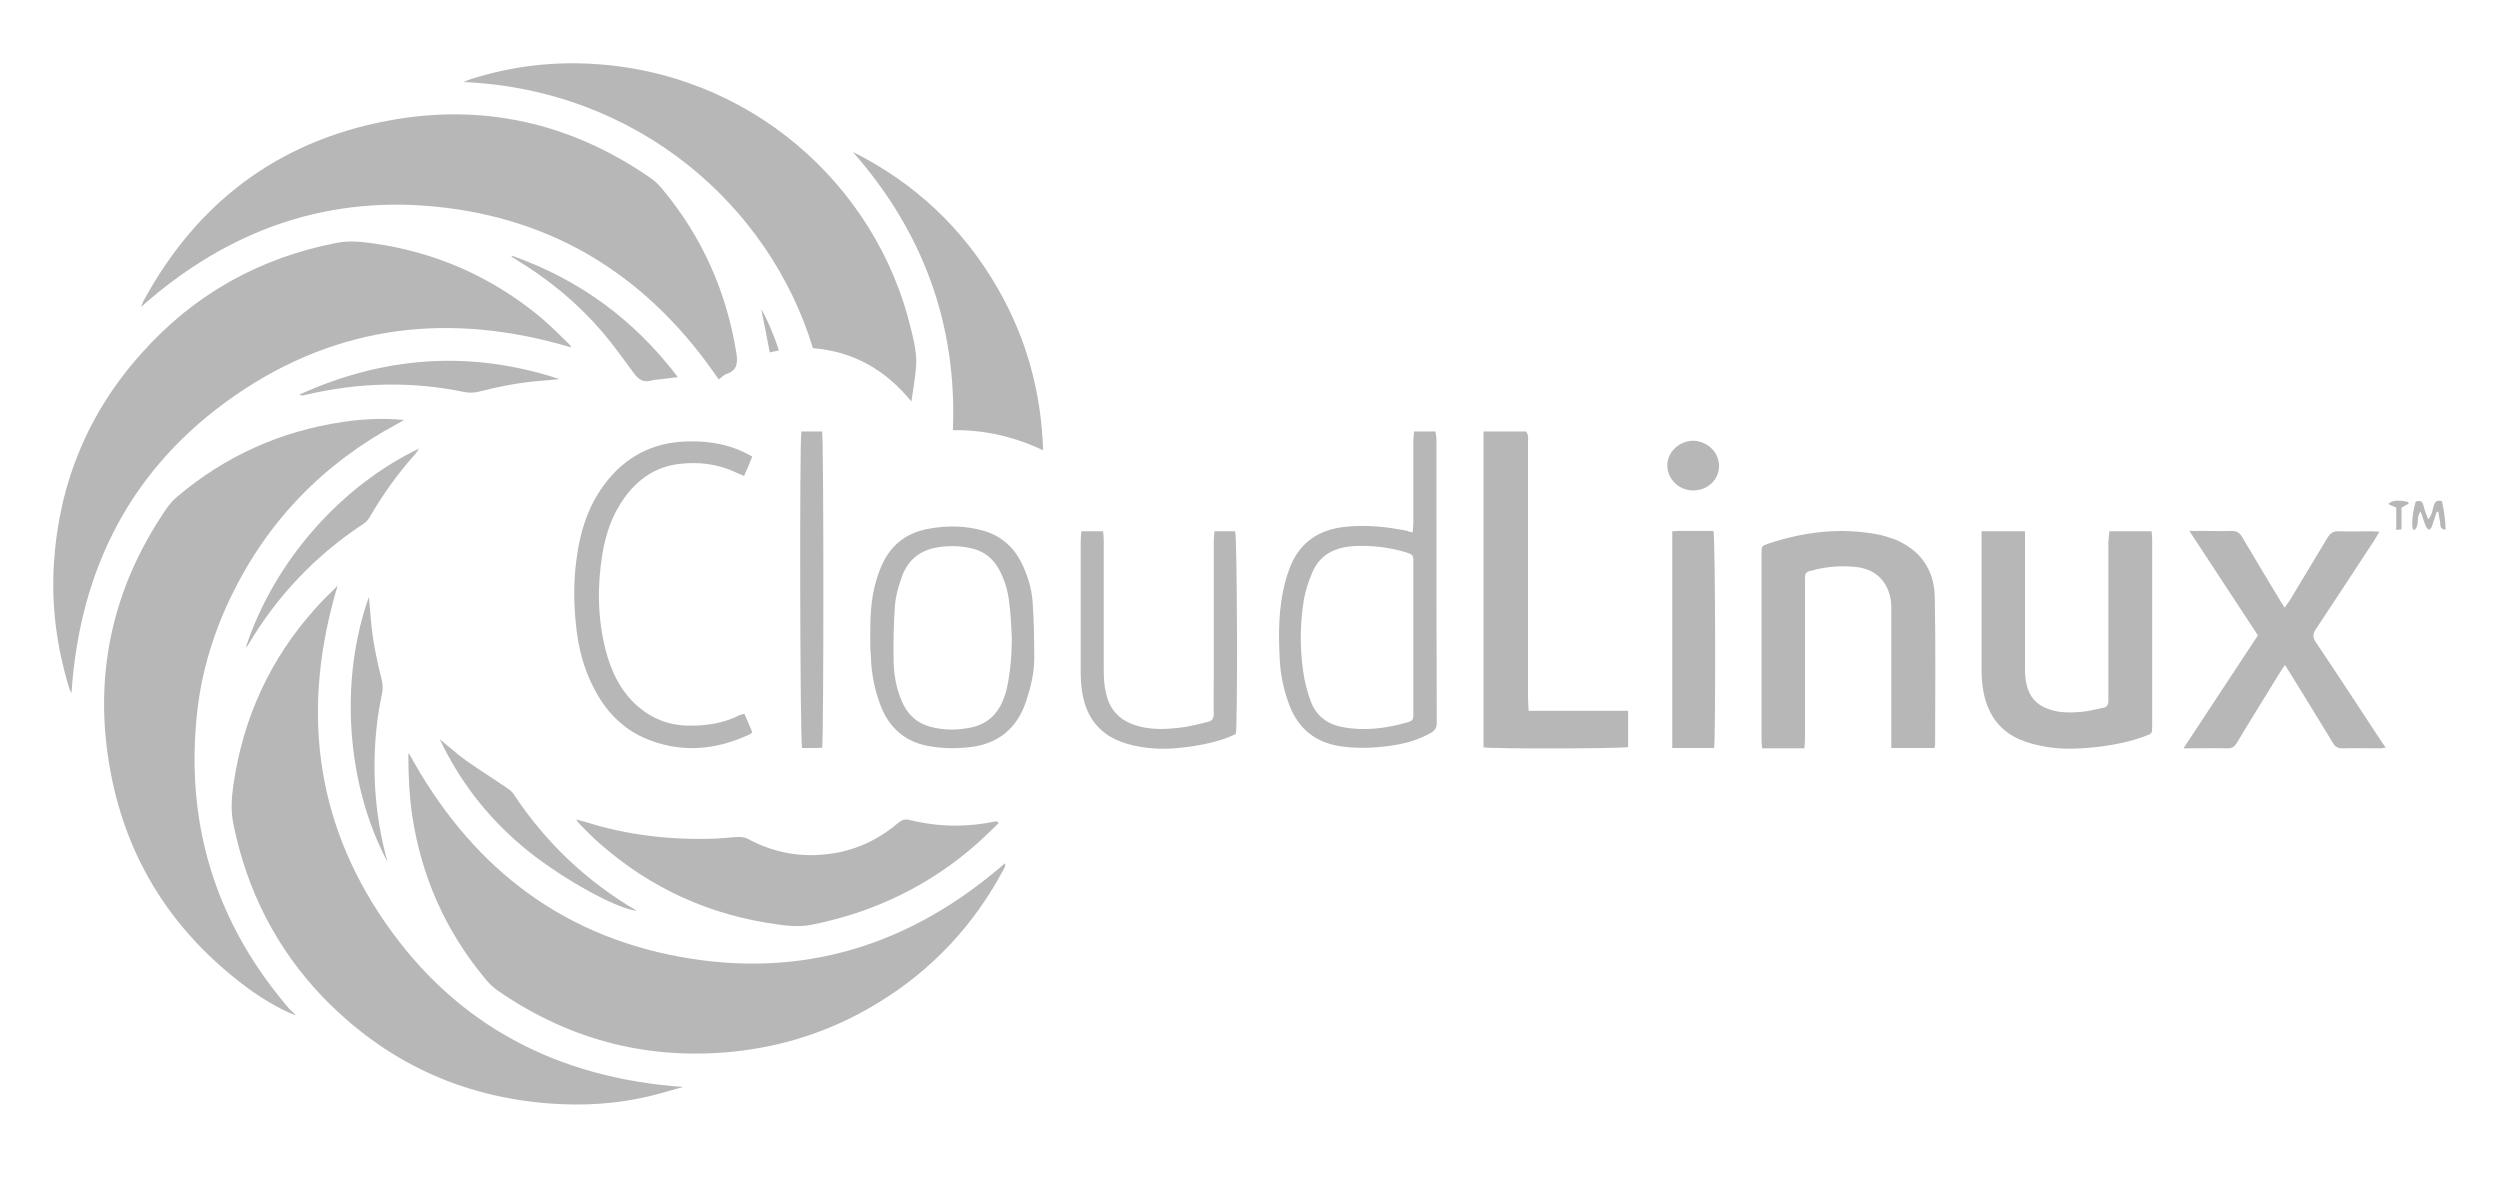
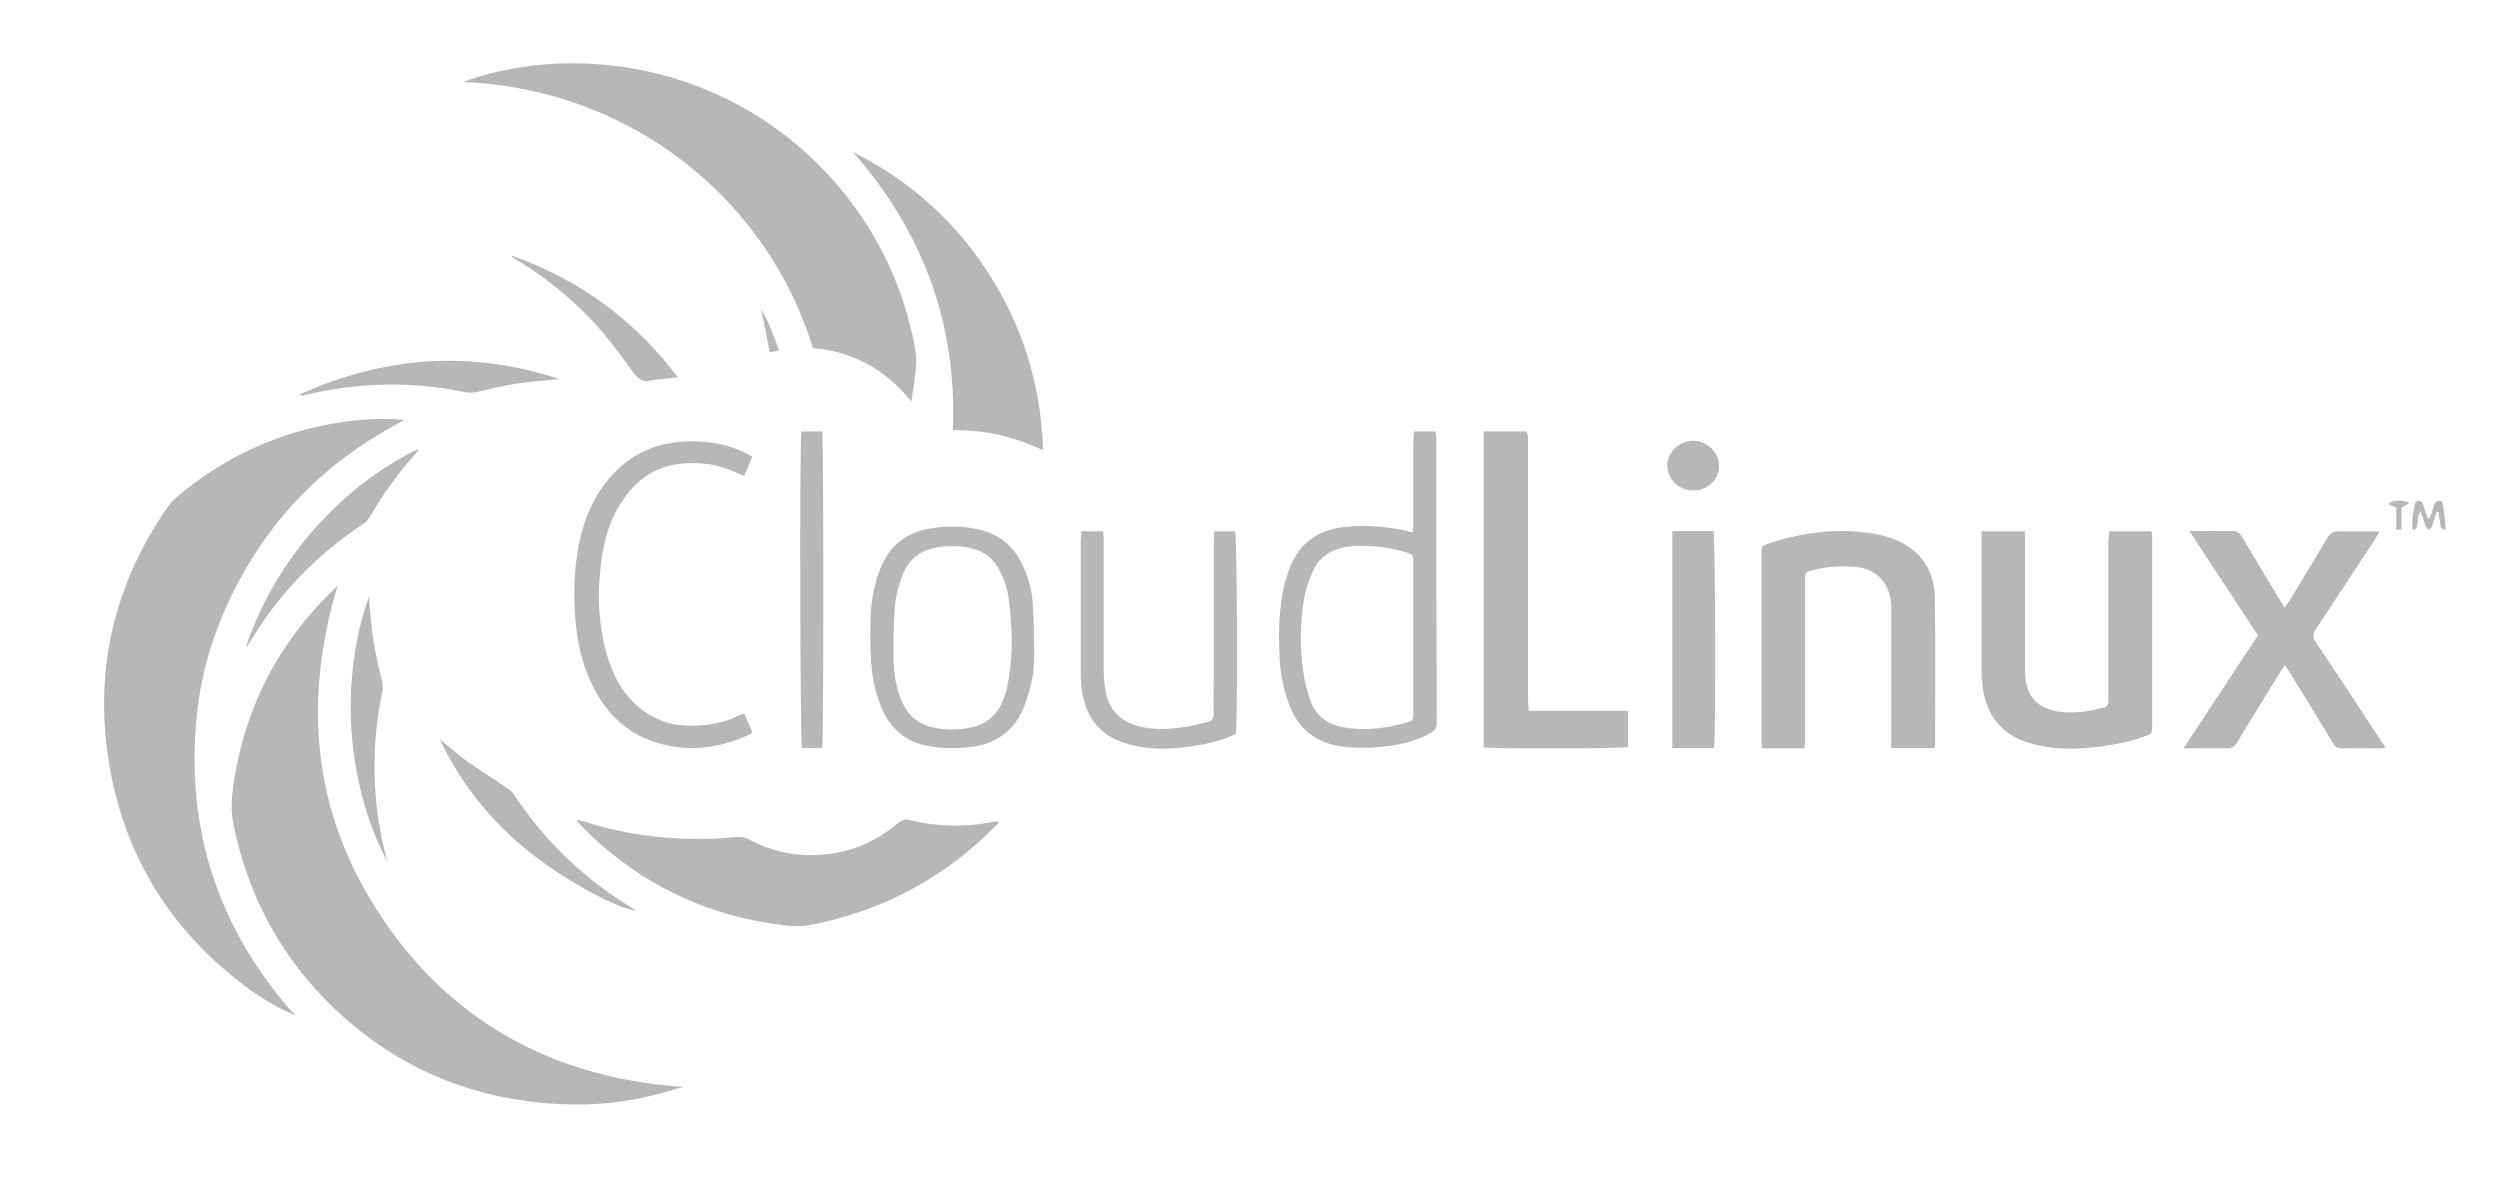
<svg xmlns="http://www.w3.org/2000/svg" id="Слой_1" viewBox="0 0 759 360">
  <style>.st0{fill:#B7B7B7;}</style>
  <path class="st0" d="M102.5 177.8c-11 36.7-7.2 71.1 14.6 102.5 21.7 31.3 52.4 47 90.3 49.7-3.3.9-6.5 1.9-9.8 2.7-10.2 2.5-20.6 3.1-31 2.3-26.9-2.1-49.7-12.8-68.5-32.2C84 288.1 75 270.5 70.9 250.4c-.9-4.2-.6-8.3 0-12.4 3-20.2 11.1-37.9 24.7-53.1 2-2.4 4.4-4.5 6.9-7.1z" />
  <path class="st0" d="M89.8 308.3c-5.5-2.2-10.5-5.3-15.1-8.7C52.5 283 38.5 261.2 33.5 234c-5.3-28.8.5-55.6 17.2-79.8.9-1.3 2-2.5 3.2-3.5 14.6-12.3 31.3-19.8 50.2-22.6 6.1-.9 12.2-1.2 18.6-.6l-2.1 1.2c-22.4 12-39.3 29.4-50.4 52.3-5.8 12-9.5 24.6-10.6 37.9-3 33.2 6.7 62.5 28.5 87.7.6.4 1.1 1 1.7 1.7z" />
-   <path class="st0" d="M173.5 105.5c-36.5-10.9-70.8-7.1-102.2 14.6-31.3 21.7-47.1 52.4-49.6 90.4-.3-.6-.5-1.1-.7-1.6-3.8-12.5-5.5-25.2-4.6-38.3 1.6-24.2 10.5-45.5 26.7-63.5C59 89.3 78.9 78.2 102.4 73.7c3.7-.7 7.3-.3 11 .2 19 2.7 36 10.2 50.8 22.5 3.1 2.6 5.8 5.4 8.7 8.2.2.2.3.5.6.9zM124.1 228.6c18.2 33.5 45.1 55.1 82.4 61.9 37.2 6.8 70-3.5 98.6-28.4.3 1-.3 1.6-.6 2.2-8.9 16.6-21.4 30-37.5 39.9-12.9 8-26.9 12.9-41.9 14.8-26.9 3.3-51.6-2.8-73.9-18.2-1.3-.9-2.5-2-3.5-3.2-12.3-14.6-19.8-31.4-22.6-50.3-.8-5.6-1.1-11.3-1.1-17-.1-.5 0-.9.1-1.7z" />
-   <path class="st0" d="M218.2 115.2c-20.1-29.5-47.2-47.7-82.7-52.1-35.3-4.4-66 6.4-92.7 30.1.3-.7.5-1.2.7-1.7 16.1-29.8 40.7-48.5 74-54.8 28.8-5.5 55.6.5 79.8 17.2 1.4.9 2.6 2.1 3.7 3.4 12.2 14.6 19.6 31.3 22.6 50.1.4 2.8.2 4.8-2.6 6-1 .2-1.8 1-2.8 1.8z" />
+   <path class="st0" d="M218.2 115.2z" />
  <path class="st0" d="M246.8 105.7c-13.2-43.5-53.4-78.5-106.1-80.8 1.1-.4 1.6-.7 2.3-.9 11.4-3.6 23.1-5.2 35-4.7 49.6 2 88.1 37 98.5 80.3.7 2.7 1.3 5.4 1.6 8.2.2 1.9 0 3.8-.2 5.7-.3 2.6-.7 5.2-1.2 8.4-8-9.8-17.8-15.2-29.9-16.2zM303.2 249.9c-2.1 2-4.1 4-6.2 5.9-14.6 13-31.6 21.2-50.8 25-3.3.6-6.5.4-9.8-.1-20.5-2.7-38.6-10.8-54.2-24.5-2.2-1.9-4.2-4-6.2-6-.3-.3-.6-.7-1.1-1.4 1.2.3 1.9.5 2.7.7 12.9 4.1 26.2 5.6 39.7 5.1 2.3-.1 4.6-.4 6.9-.5.9 0 1.9.1 2.7.5 7 3.8 14.4 5.5 22.4 4.9 8.8-.6 16.6-3.9 23.3-9.6 1.1-.9 2-1.3 3.4-1 8.7 2.2 17.4 2.3 26.1.5h.7c.2.3.3.4.4.5zM825.1 179.4c.2 8.3-.6 16.5-2.9 24.5-1.6 5.5-4 10.6-7.8 14.9-4.4 5-10 7.6-16.5 8.4-4.3.5-8.5.3-12.6-.8-8-2.2-13.4-7.6-17-14.9-2.6-5.2-3.9-10.7-4.8-16.4-1.1-7.1-1.2-14.2-.9-21.3.3-8.3 1.9-16.4 5.3-24 2.3-5.2 5.5-9.9 10.2-13.3 5.9-4.4 12.5-5.7 19.7-4.9 6.8.8 12.5 3.6 17 8.9 2.6 3.1 4.5 6.7 6 10.4 2.8 7.1 3.9 14.5 4.3 22 .1 2.2 0 4.4 0 6.5zm-54.9.3c.2 3.7.3 7.4.7 11.1.6 5.6 1.7 11 4.3 16.1 3.3 6.5 8.4 10.7 15.8 11.5 6.7.7 12.5-1 17.2-6.1 2.9-3.2 4.8-7.1 6.1-11.2 1.6-5.1 2.2-10.4 2.6-15.8.6-8.4.1-16.7-1.7-24.9-1.1-5.2-3.1-10-6.6-14.1-6.9-8.1-20.2-8-27.1-1.7-4 3.6-6.6 8.1-8.2 13.2-2.3 7.2-3.1 14.5-3.1 21.9zM587.3 227.1h-13.1v-2.9-39.1c0-.9 0-1.8-.1-2.6-.9-6.1-4.8-9.9-11-10.4-4.2-.4-8.5-.1-12.6 1-2.5.6-2.5.7-2.5 3.2v47.8c0 1-.1 2-.2 3.1H535c-.1-.8-.2-1.5-.2-2.2v-56.9c0-2.3 0-2.3 1.9-3 10.8-3.6 21.8-5 33.1-2.9 1.8.3 3.6.9 5.3 1.5 7.9 3.2 12.1 9.2 12.3 17.5.3 15 .1 29.9.1 44.9 0 .2-.1.5-.2 1zM640.4 161.3h12.8c.1.8.2 1.5.2 2.3v56.8c0 2.3 0 2.3-2.2 3.1-4.2 1.6-8.6 2.5-13 3.1-5.7.7-11.5 1.1-17.2.1-2.7-.5-5.3-1.1-7.8-2.2-6.5-2.8-9.9-8.1-11.1-14.9-.4-2.2-.5-4.4-.5-6.7v-38.6-3h13.2v41.9c0 1.6.1 3.2.5 4.7.8 3.7 3.1 6.2 6.7 7.4 3.3 1.2 6.8 1.1 10.2.8 2.1-.2 4.2-.8 6.3-1.2 1.1-.2 1.6-.9 1.6-2v-2.4-46c.1-.9.2-1.9.3-3.2zM662.9 227.2c7.7-11.7 15.1-22.9 22.6-34.3-6.8-10.4-13.7-20.9-20.8-31.7h6c2.2 0 4.5.1 6.7 0 1.7-.1 2.6.6 3.4 2 3.7 6.3 7.5 12.5 11.2 18.7.4.7.9 1.5 1.6 2.6.6-.9 1.1-1.5 1.5-2.1 3.8-6.4 7.7-12.7 11.5-19.1.9-1.5 1.9-2.1 3.6-2 3.3.1 6.6 0 9.8 0 .7 0 1.4.1 2.4.1-.6 1-1 1.7-1.4 2.4-6 9.1-11.9 18.2-17.9 27.2-1 1.5-1 2.5 0 4 6.4 9.5 12.6 19 18.9 28.6.7 1.1 1.4 2.1 2.3 3.4-.8.1-1.3.2-1.8.2-3.8 0-7.5-.1-11.3 0-1.4 0-2.2-.4-2.9-1.6-4.3-7.1-8.7-14.2-13-21.2-.4-.7-.9-1.4-1.6-2.5-.8 1.2-1.4 2-1.9 2.9-4.2 6.9-8.5 13.7-12.6 20.6-.8 1.3-1.6 1.9-3.2 1.8-4.2-.1-8.4 0-13.1 0zM450.4 131h12.9c.9 1.1.6 2.3.6 3.5v77c0 1.3.1 2.7.2 4.3h30.2v11c-1.8.5-40.5.6-43.9.1v-19-19.2-19.4-19.2V131zM832.6 210.8c.9.5 1.7.9 2.4 1.2 7.3 3.7 14.9 5.8 23.1 5.7 3.1 0 6-.6 8.8-2.1 5-2.6 7.6-6.8 8.1-12.4.6-6.9-1.8-12.2-7.4-16.1-3.8-2.6-7.9-4.6-12-6.5s-8.2-3.8-12-6c-4.8-2.9-8.5-6.9-9.9-12.6-1.6-6.7-1.3-13.3 1.6-19.5 3.1-6.6 8.4-10.5 15.3-11.7 9.2-1.7 18.1-.3 26.5 4.2 2.1 1.1 2.2 1.4 1.5 3.6-.6 1.9-1.3 3.8-2 6-.9-.3-1.5-.5-2.1-.8-4.7-2.3-9.7-3.8-14.9-4.3-3.1-.3-6.1-.2-9 .9-6.1 2.1-10.1 7.4-9.6 15.2.3 4.8 2.5 8.4 6.3 10.9 2.9 1.9 6 3.4 9.1 4.9 3.9 2 8 3.8 11.9 5.8 1.7.9 3.3 1.9 4.9 3.1 8 5.9 11 14.1 10.1 23.9-.3 2.8-.8 5.7-1.9 8.3-3 7.7-8.8 12.4-16.7 13.9-11.7 2.3-22.7.1-33.1-5.6-2.2-1.2-2.3-1.5-1.4-3.9.5-1.5 1-2.9 1.6-4.3.1-.7.4-1.2.8-1.8z" />
  <path class="st0" d="M258.9 46.1c18.9 9.5 33.6 23.3 44.1 41.6 8.6 15 13.1 31.2 13.7 49-8.9-4.2-17.8-6.2-27.4-6.1 1.3-32.4-9.2-60.4-30.4-84.5zM428.9 161.6c.1-1.2.2-2.2.2-3.2v-24.5c0-.9.1-1.9.2-2.9h6.5c.1.8.3 1.6.3 2.4v7.7c0 26.1 0 52.3.1 78.4 0 1.5-.6 2.3-1.8 3-3.8 2.2-8 3.3-12.2 3.9-5 .7-10 .9-15 .2-7.7-1.1-12.9-5.2-15.7-12.4-1.8-4.7-2.8-9.5-3-14.5-.4-7.8-.3-15.5 1.7-23.1.4-1.6 1-3.2 1.6-4.8 3-7.2 8.6-10.9 16.1-11.8 6.6-.8 13.1-.1 19.5 1.2.3.3.8.3 1.5.4zm.2 32v-22.8c0-2.3-.1-2.4-2.2-3.1-5.3-1.6-10.6-2.2-16.1-1.9-5.4.4-10 2.5-12.3 7.8-1.1 2.6-2.1 5.4-2.6 8.2-1.2 7.2-1.3 14.5-.3 21.7.4 3.1 1.2 6.3 2.3 9.3 1.6 4.4 4.9 7 9.5 7.9 6.5 1.3 12.9.5 19.2-1.2 2.5-.7 2.5-.8 2.5-3.3v-22.6zM264.2 193.6c0-5.9.1-11.8 1.9-17.6.3-1 .6-2 1-2.9 2.6-7 7.5-11.3 15-12.6 5.5-1 11-.9 16.4.6 5.2 1.5 9 4.7 11.5 9.5 1.9 3.8 3.2 7.9 3.5 12.1.4 5.7.5 11.5.5 17.2 0 4.5-1.1 8.9-2.5 13.1-2.7 8-8.2 12.7-16.7 13.8-4.3.5-8.6.5-12.9-.3-7.2-1.3-12-5.6-14.6-12.4-1.8-4.8-2.8-9.8-2.9-15-.2-1.8-.2-3.6-.2-5.5zm43 .3c-.2-3.7-.3-7.3-.8-11-.4-3.7-1.5-7.2-3.3-10.4-1.7-2.9-4.1-4.9-7.3-5.8-3.5-1-7.1-1.1-10.7-.6-5.7.8-9.6 3.9-11.4 9.3-1 2.8-1.8 5.7-2 8.6-.4 5.6-.5 11.2-.4 16.8.1 4.1.8 8.1 2.4 11.9 1.7 4.1 4.6 6.9 9 8 3.8 1 7.6 1 11.4.3 5.5-.9 9-4.2 10.8-9.4.3-.8.5-1.5.7-2.3 1.2-5.2 1.5-10.2 1.6-15.4zM226 216.7c.8 1.9 1.6 3.7 2.4 5.6-.3.3-.6.6-.9.7-10.5 4.9-21.2 5.7-32 1-6.9-3.1-11.8-8.4-15.2-15.1-3.1-5.9-4.7-12.2-5.4-18.8-.7-6.5-.8-12.9 0-19.4 1.1-9.3 3.8-18 9.9-25.3 6.6-7.9 15.2-11.5 25.3-11.4 5.5 0 10.8.9 15.8 3.3.8.4 1.5.8 2.5 1.3-.8 2-1.6 3.9-2.5 5.9-.9-.4-1.6-.7-2.3-1-5.7-2.7-11.7-3.4-17.8-2.6-6.8.9-12.2 4.6-16.2 10.2-3.7 5.1-5.7 10.9-6.7 17-1.6 9.7-1.5 19.4.9 29 1.7 6.7 4.6 12.8 9.9 17.4 4.3 3.7 9.4 5.7 15.1 5.8 5.6.1 11-.7 16-3.3.4-.1.7-.2 1.2-.3zM368.7 161.3h6.3c.6 1.8.8 58 .2 61.5-3.1 1.6-6.5 2.5-9.9 3.2-6.4 1.2-12.8 1.9-19.3.7-2.4-.4-4.9-1.1-7.1-2.1-6.3-2.9-9.4-8.1-10.4-14.8-.3-2-.4-4-.4-6v-39.3c0-1 .1-2 .2-3.2h6.6c.1 1 .2 2 .2 3v39.6c0 2.2.2 4.5.7 6.6 1.2 5.6 4.9 8.8 10.4 10.1 4 1 8.1.8 12.2.3 2.8-.3 5.5-1.1 8.2-1.7 1.4-.3 1.9-1.1 1.9-2.5-.1-3.8 0-7.7 0-11.5v-40.8c0-1 .1-2 .2-3.1zM507.7 161.3c.7 0 1.3-.1 1.8-.1h10.7c.6 1.8.7 63.1.2 65.9h-12.7v-65.8zM249.6 227c-.4 0-.9.1-1.4.1h-4.7c-.6-1.8-.8-92.8-.2-96.1h6.3c.5 2.1.5 93.9 0 96zM74.6 196.6c8.9-27 29.6-49.4 52.6-60.4-.5.7-.7 1.2-1 1.5-5.3 5.9-9.9 12.3-13.9 19.2-.5.8-1.1 1.6-1.9 2.1-14.6 9.6-26.3 21.9-35.2 37-.1.1-.3.2-.6.6zM133.5 224.4c2.7 2.2 5.2 4.5 8 6.5 4 2.8 8.1 5.4 12.1 8.1.9.6 1.9 1.3 2.4 2.2 9.7 14.6 22.1 26.4 37.3 35.3-6.3-.5-24.7-10.9-35.1-19.9-10.5-8.9-18.8-19.7-24.7-32.2zM117.6 261.6c-12.5-23.6-14.6-55.1-5.6-80.4.2 2.6.4 4.8.6 6.9.5 6.1 1.7 12 3.2 17.9.4 1.5.5 3 .2 4.5-1.6 7.4-2.3 14.8-2.3 22.4 0 9.3 1.2 18.5 3.6 27.5.1.1.1.4.3 1.2zM169.9 115.1l-6.6.6c-6.1.5-12 1.7-17.9 3.2-1.5.4-3 .4-4.5.1-16-3.3-31.9-2.9-47.8.8-.5.1-.9.2-1.4.3-.1 0-.2-.1-.8-.3 26-11.8 52.2-13.5 79-4.7zM155.6 77.7c20.3 7.2 36.9 19.3 50.2 36.8-2.2.3-4 .5-5.8.7-.7.1-1.5.1-2.1.3-2.6.8-4.2-.4-5.6-2.4-3.1-4.2-6.1-8.4-9.5-12.4-7.4-8.6-16.1-15.8-25.8-21.7-.5-.3-1.1-.7-1.6-1-.1 0-.1-.1-.1-.2.1 0 .1 0 .3-.1zM521.9 141.5c0 4.2-3.6 7.5-8 7.4-4.3-.1-7.7-3.5-7.7-7.6s3.6-7.4 7.8-7.5c4.4.1 7.9 3.5 7.9 7.7zM733.4 152.3c1.3-.5 2.1-.1 2.4 1.3.3 1.3.8 2.5 1.4 4.1 1.2-1.4 1.3-2.9 1.7-4.2.4-1.2 1-1.8 2.5-1.3.6 2.7 1 5.6 1.1 8.6-2-.1-1.5-1.5-1.7-2.4-.2-1-.4-2-.5-3h-.5l-1.5 4.5c-.1.4-.6.7-.8 1-.4-.4-.9-.6-1-1.1-.6-1.4-1-2.9-1.6-4.5-1.5 1.8-.2 4.1-1.8 5.5-.1.1-.3 0-.5 0-.5-1.7-.2-4.9.8-8.5zM231.1 93.8c2.2 3.9 3.9 8.1 5.4 12.6-1.1.2-1.9.4-2.8.6-.9-4.6-1.7-8.9-2.6-13.2zM731.3 152.9c-.7.4-1.4.7-2.2 1.2v6.6c-.6.1-.9.1-1.6.2v-6.8c-1-.4-1.7-.7-2.4-1.1 1.1-1.1 3-1.3 6-.6 0 .1.1.3.2.5z" />
</svg>